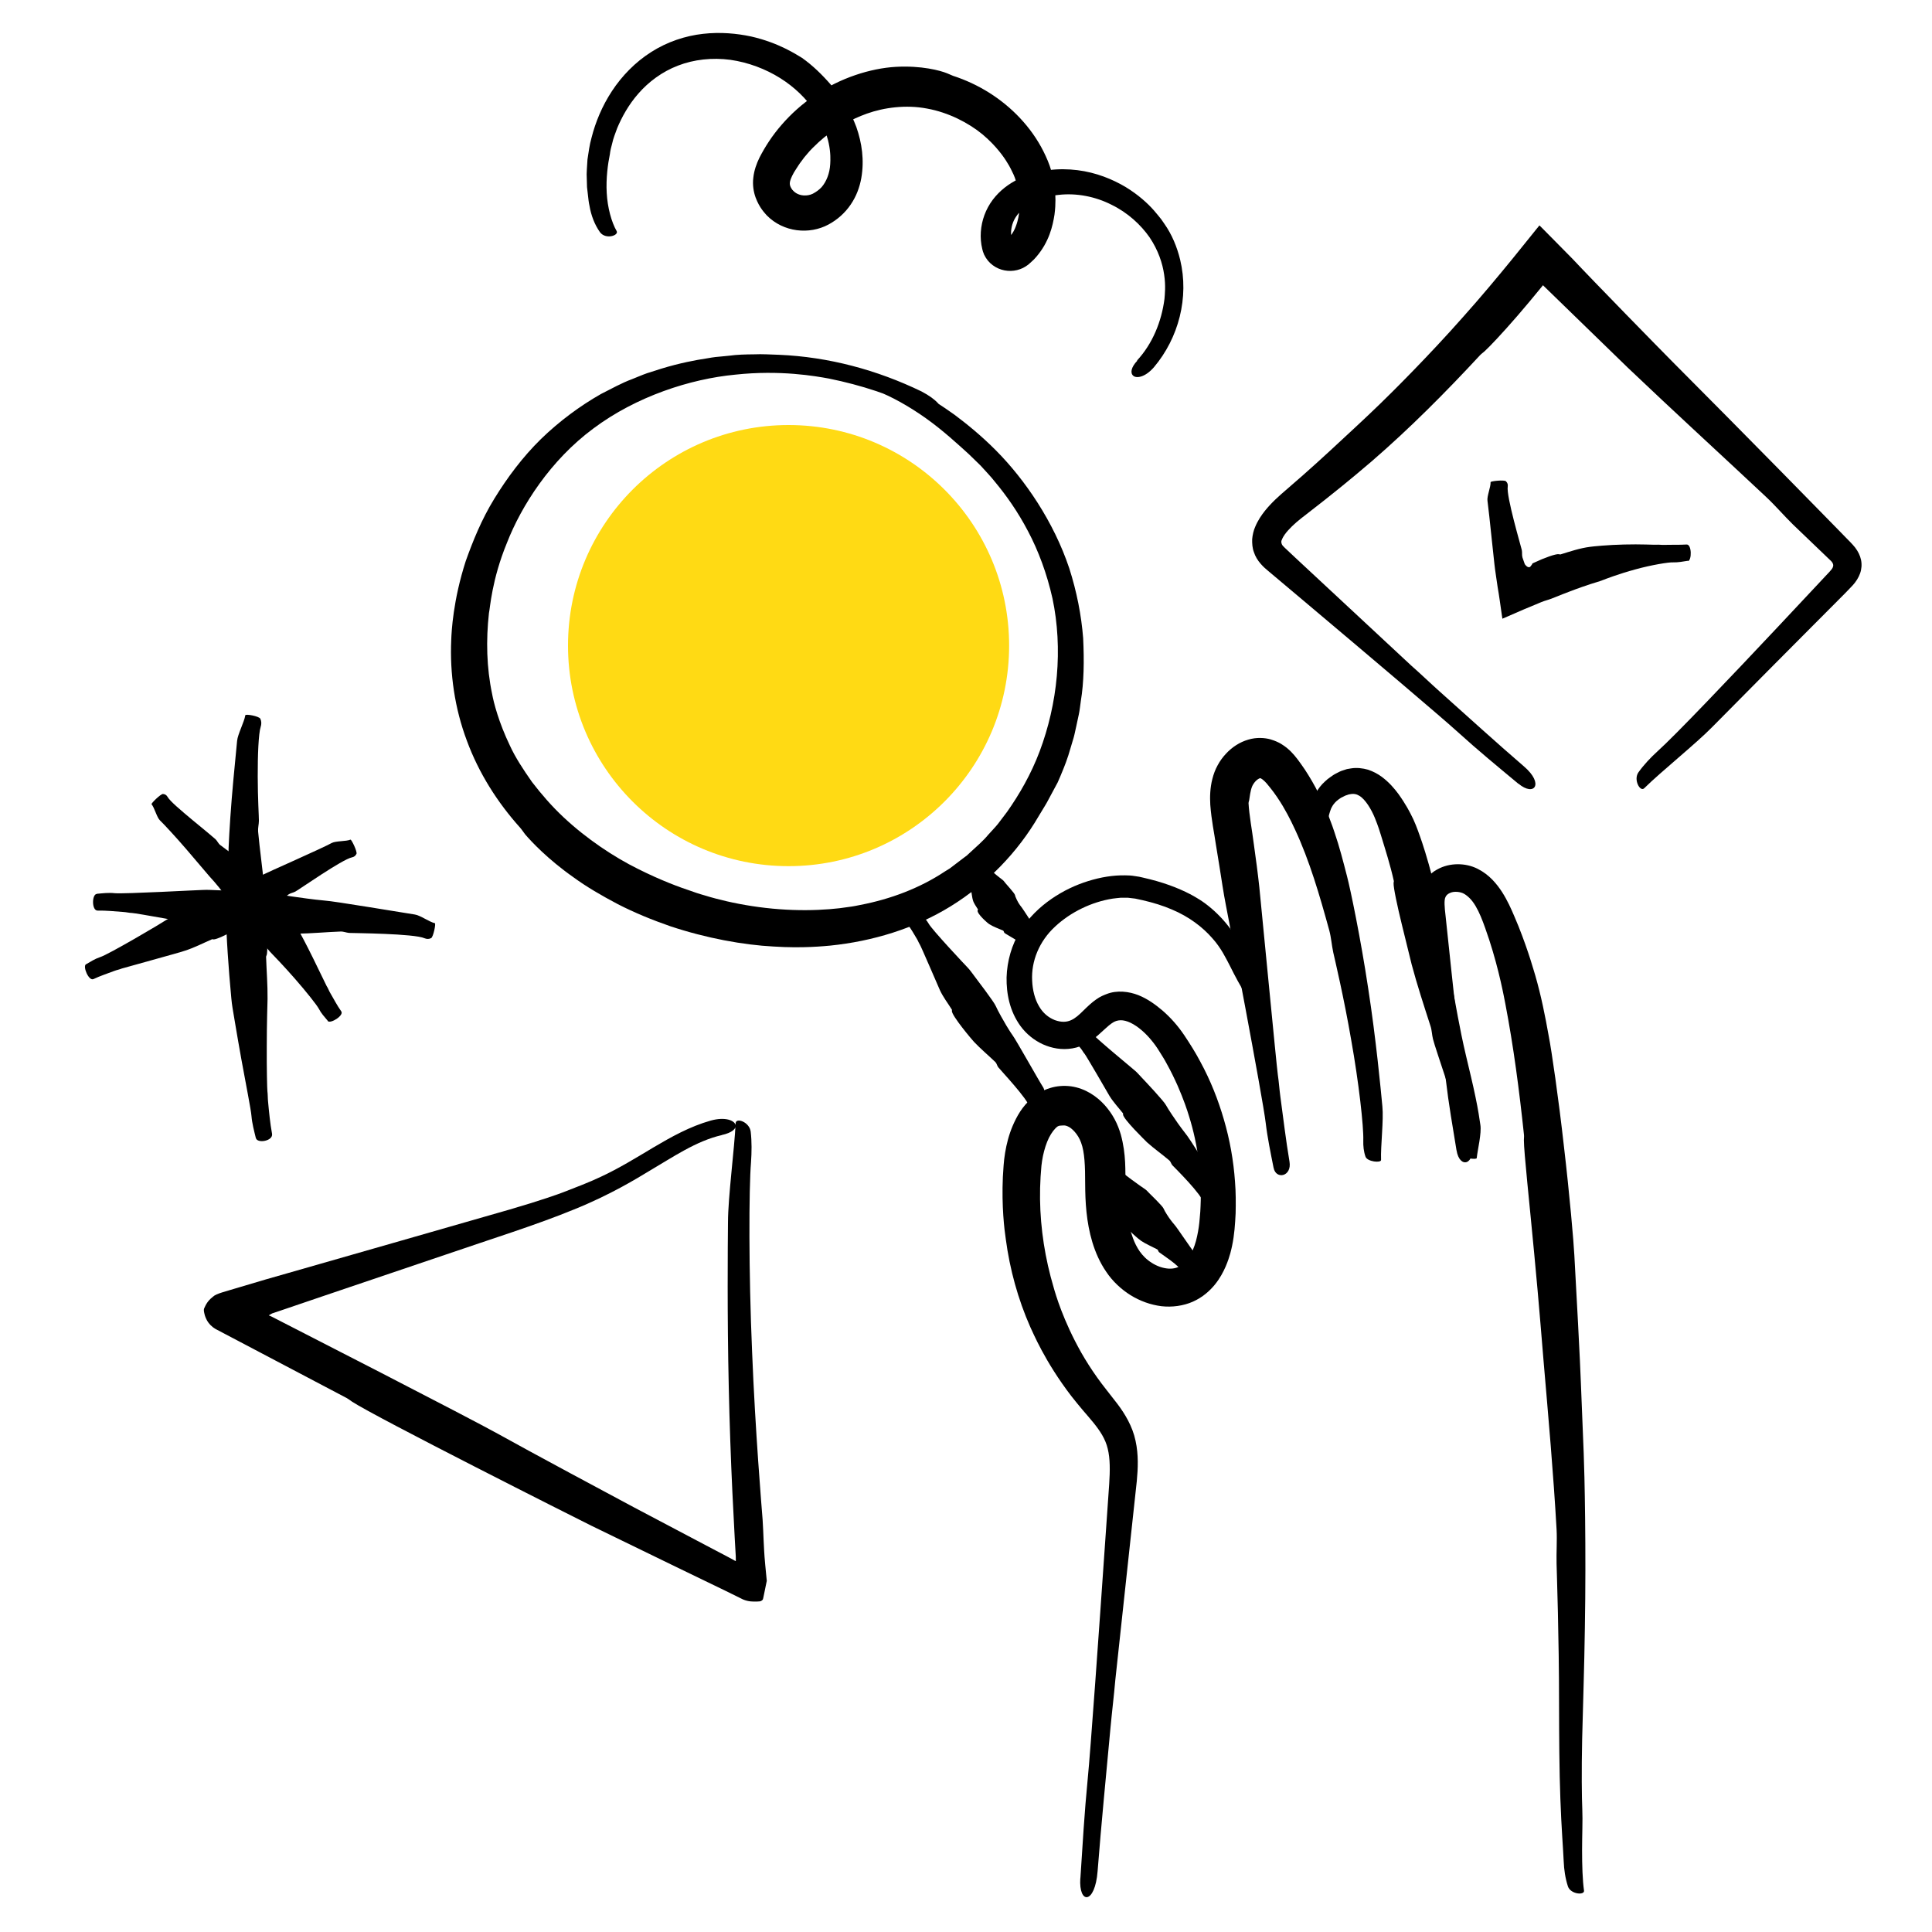
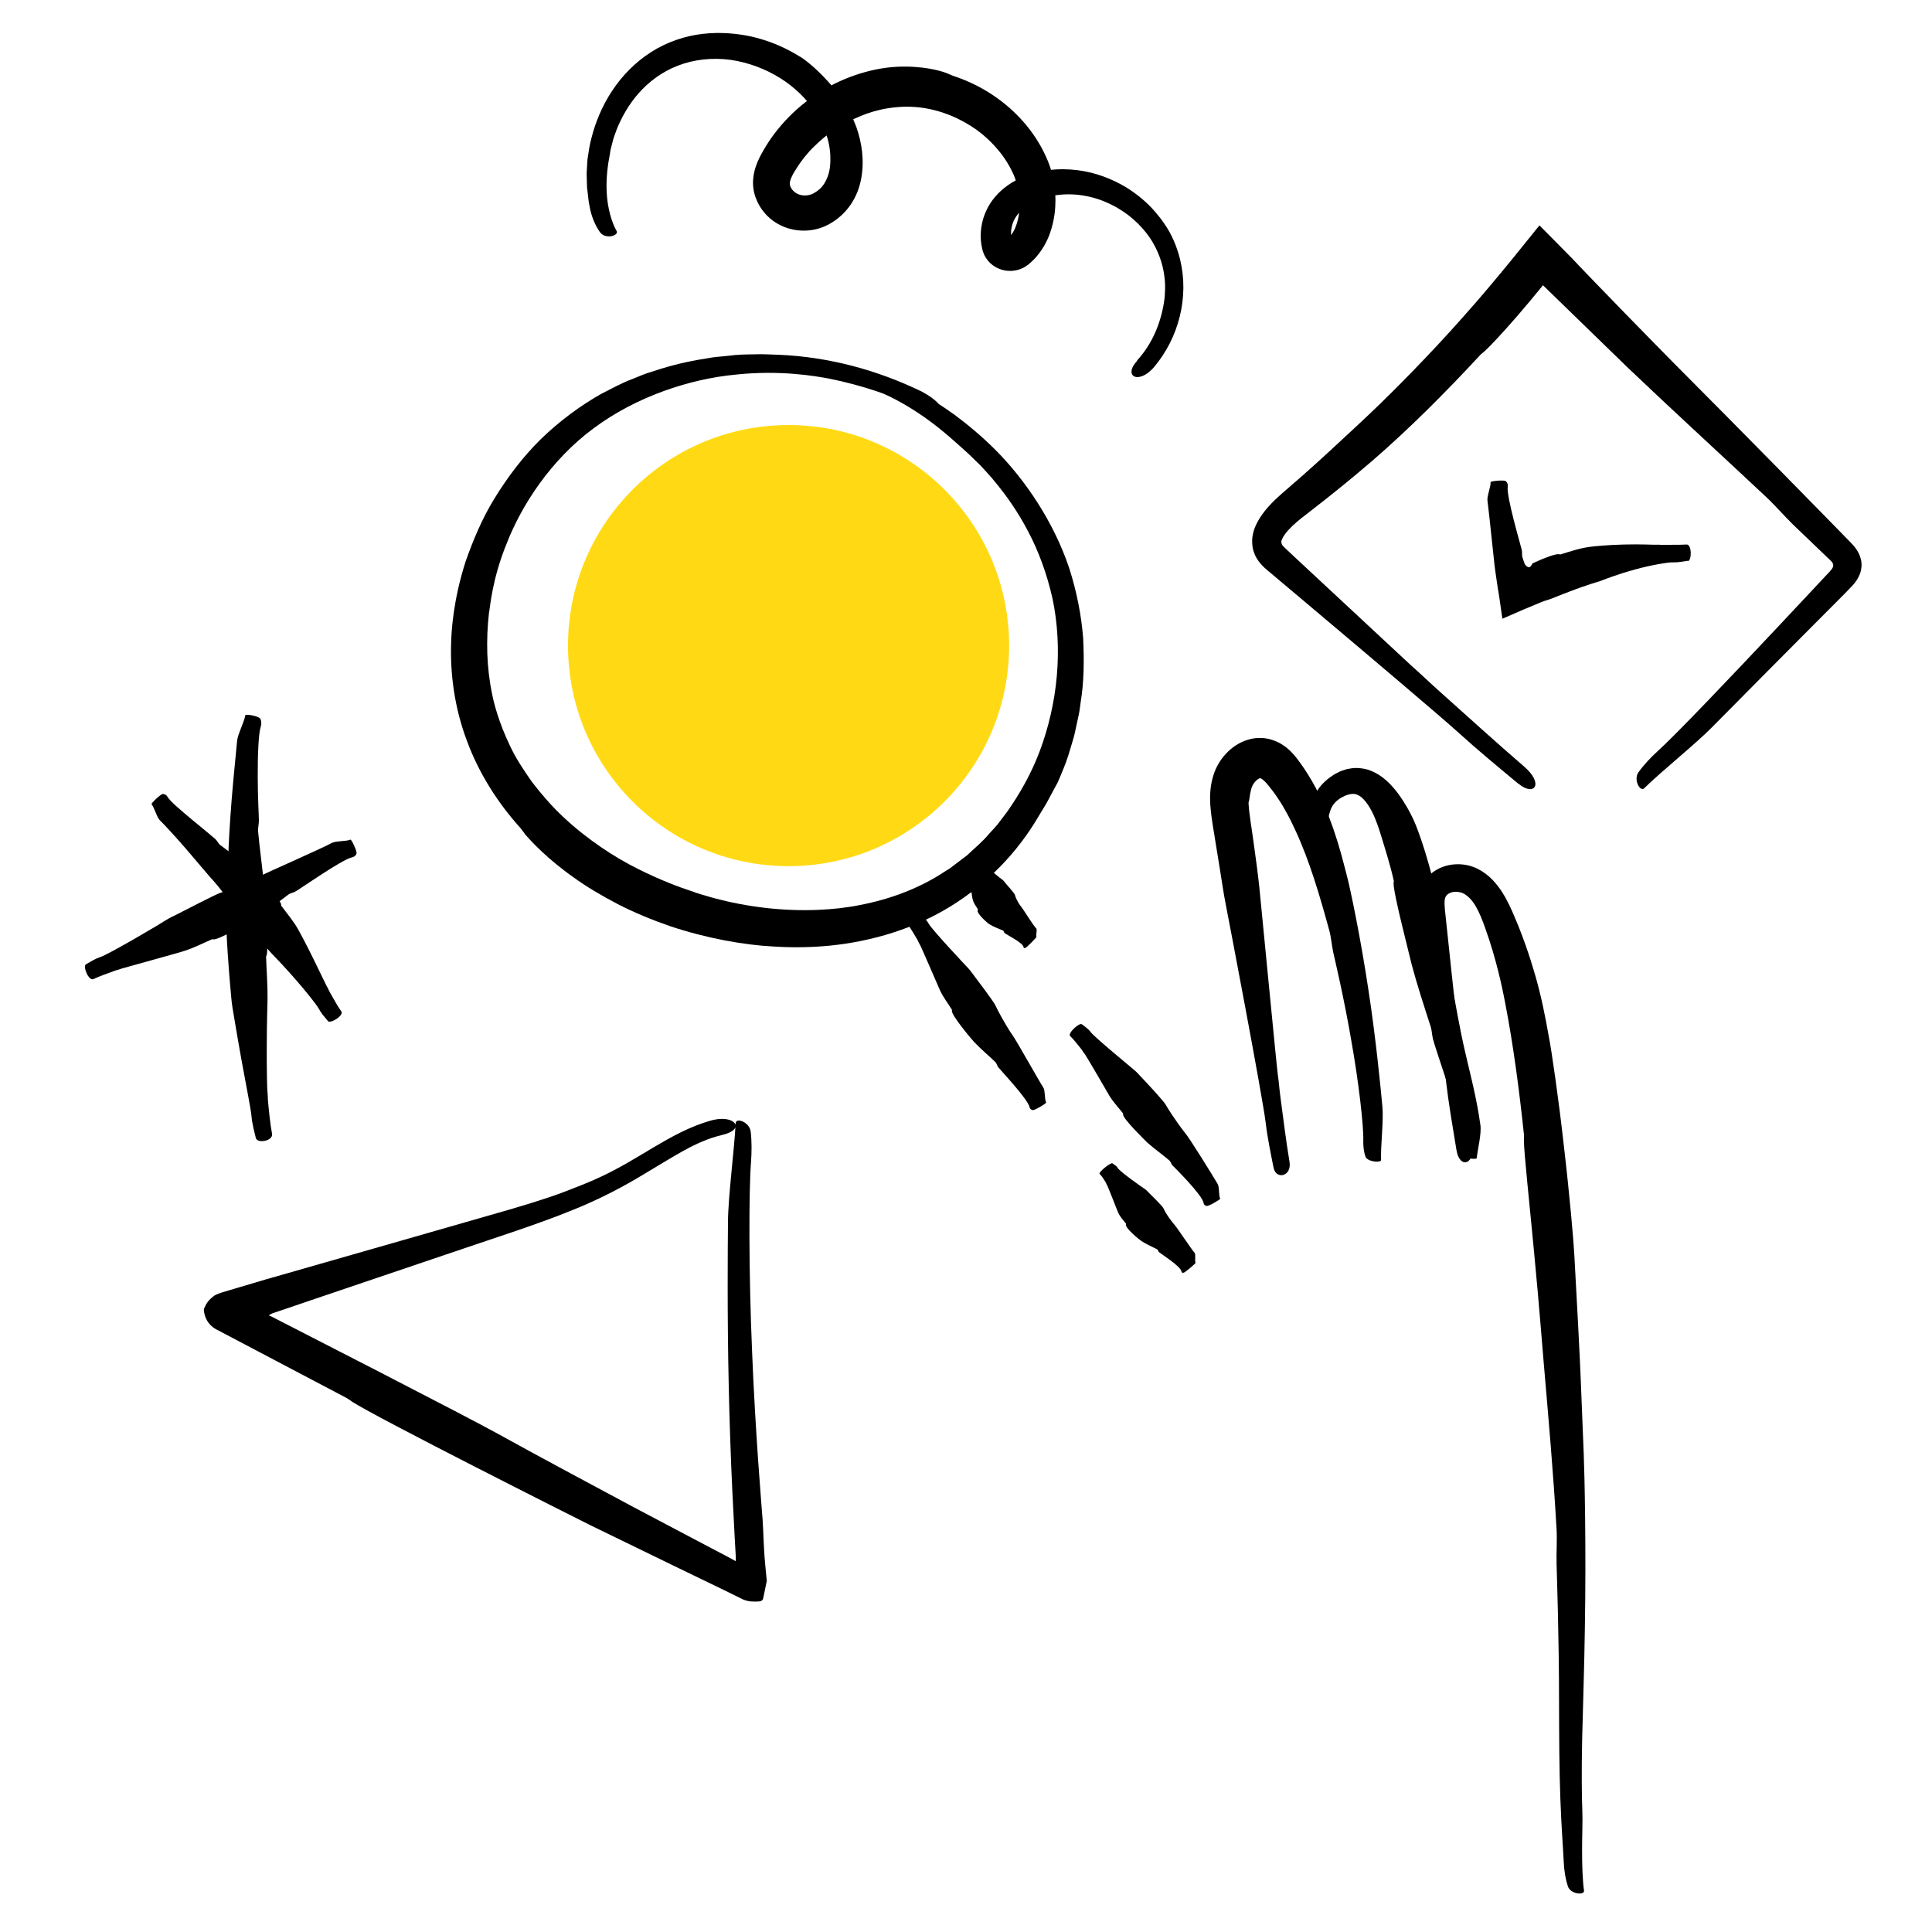
<svg xmlns="http://www.w3.org/2000/svg" id="Design" viewBox="0 0 250 250">
  <defs>
    <style>.cls-1{fill:#ffda14;}</style>
  </defs>
  <g>
    <path d="M33.11,147.28c-.23-.95-.49-1.9-.57-2.87-.06-.82-.73-4.14-1.31-7.35-.58-3.21-1.08-6.32-1.14-6.63-.14-.84-.19-1.69-.27-2.53-.12-1.09-.65-7.99-.52-9.07,.08-1.1,.19-4.65,.2-5.33,.01-.95,.07-1.91,.06-2.86-.01-.82,.16-3.99,.42-7.22,.26-3.23,.62-6.5,.7-7.55,.08-.87,.93-2.45,1.06-3.31,.03-.21,1.79,.11,1.95,.45,.16,.35,.15,.71,.04,1.05-.28,.86-.39,3.7-.38,6.42,0,2.72,.16,5.31,.15,5.72,0,.47-.14,.94-.1,1.41,.21,2.31,.55,4.61,.76,6.9,.01,.61,.65,8.1,.35,9.07-.02,.07-.08,.15-.08,.22,.06,1.82,.21,3.64,.19,5.46-.01,.44-.1,3.31-.1,6.12-.02,2.82,.05,5.58,.08,5.8,.06,.46,.04,.94,.09,1.4,.13,1.38,.26,2.76,.51,4.12,.18,.95-1.91,1.31-2.09,.56Z" />
-     <path d="M12.51,115.66c.78-.07,1.57-.17,2.34-.08,1.31,.11,10.85-.42,11.36-.42,.68-.04,1.36,.02,2.04,.04,.88,.02,6.4,.22,7.24,.42,.86,.19,3.68,.59,4.22,.65,.76,.09,1.51,.2,2.27,.26,1.31,.08,10.04,1.56,11.71,1.81,.69,.1,1.9,.98,2.58,1.12,.16,.03-.2,1.79-.48,1.93-.29,.15-.58,.13-.85,.02-1.36-.61-9.11-.66-9.76-.69-.38-.03-.74-.2-1.12-.18-1.87,.07-3.75,.25-5.61,.28-.49,0-6.56-.07-7.31-.48-.06-.03-.11-.1-.17-.1-1.46-.14-2.93-.18-4.39-.43-.7-.15-9.12-1.68-9.49-1.67-.38-.01-.75-.11-1.12-.13-1.11-.08-2.22-.2-3.34-.18-.78,.01-.75-2.1-.12-2.15Z" />
    <path d="M11.13,124.78c.59-.34,1.16-.71,1.8-.92,1.1-.33,8.17-4.52,8.52-4.78,.49-.31,1.02-.55,1.54-.81,.68-.33,4.86-2.53,5.56-2.75,.73-.21,2.97-1.15,3.39-1.35,.59-.28,1.19-.54,1.77-.84,1-.5,7.95-3.55,9.22-4.25,.53-.28,1.86-.19,2.42-.43,.13-.06,.9,1.56,.78,1.83-.12,.27-.33,.41-.58,.46-1.27,.26-6.8,4.14-7.3,4.41-.29,.17-.64,.2-.91,.39-1.32,.97-2.61,2.03-3.98,2.92-.35,.25-4.96,2.95-5.74,2.9-.06,0-.13-.04-.18-.02-1.18,.51-2.33,1.11-3.57,1.5-.59,.22-7.83,2.19-8.12,2.29-.3,.13-.63,.18-.94,.3-.91,.35-1.83,.64-2.71,1.06-.61,.3-1.43-1.65-.97-1.92Z" />
    <path d="M42.41,132.09c-.42-.5-.86-.98-1.15-1.55-.25-.48-1.65-2.24-3.06-3.85-1.41-1.62-2.84-3.1-2.99-3.25-.4-.39-.72-.84-1.07-1.27-.44-.57-3.39-3.95-3.77-4.54-.35-.63-1.76-2.47-2.04-2.81-.4-.48-.79-.96-1.22-1.41-.35-.4-1.69-1.98-3.06-3.59-1.38-1.6-2.85-3.18-3.35-3.66-.41-.39-.71-1.65-1.09-2.09-.09-.1,1.19-1.35,1.48-1.33,.29,.02,.48,.17,.6,.39,.31,.55,1.78,1.78,3.2,2.97,1.43,1.17,2.8,2.31,3,2.5,.23,.22,.35,.55,.61,.75,1.27,.96,2.6,1.89,3.78,2.95,.34,.25,3.99,3.97,4.1,4.73,0,.06,0,.14,.02,.18,.75,1.01,1.57,1.97,2.19,3.07,.15,.26,1.09,2.01,1.94,3.75,.85,1.74,1.68,3.44,1.74,3.57,.18,.26,.28,.58,.44,.85,.48,.81,.9,1.65,1.45,2.42,.38,.54-1.42,1.65-1.75,1.25Z" />
  </g>
  <path d="M140,132.54c.41,.32,.85,.61,1.15,1.03,.52,.68,5.39,4.68,5.64,4.91,.35,.28,.63,.63,.94,.95,.4,.42,2.89,3.06,3.15,3.58,.27,.52,1.33,2.06,1.54,2.35,.3,.4,.58,.82,.9,1.21,.58,.64,3.66,5.64,4.23,6.61,.26,.39,.13,1.52,.34,1.93,.05,.1-1.5,.99-1.75,.94-.25-.05-.37-.19-.4-.38-.13-1.02-3.75-4.59-4.04-4.89-.16-.19-.2-.46-.4-.63-.94-.8-1.97-1.52-2.87-2.33-.23-.23-3.06-2.98-3.11-3.6,0-.05,.02-.12,0-.15-.59-.75-1.25-1.44-1.76-2.27-.23-.41-3.06-5.29-3.23-5.46-.17-.18-.27-.42-.43-.61-.46-.56-.89-1.16-1.42-1.66-.37-.35,1.19-1.78,1.51-1.53Z" />
  <path d="M143.94,150.53c.26,.18,.54,.33,.69,.6,.24,.46,3.33,2.62,3.5,2.72,.23,.15,.39,.35,.57,.53,.23,.24,1.75,1.69,1.87,2.01,.12,.33,.72,1.23,.85,1.39,.18,.23,.34,.47,.54,.68,.34,.36,2.2,3.19,2.63,3.67,.17,.2-.02,1.05,.12,1.28,.03,.06-1.32,1.22-1.52,1.27-.21,.05-.3-.02-.31-.15-.08-.67-2.71-2.32-2.9-2.5-.11-.1-.11-.3-.25-.37-.68-.36-1.43-.67-2.06-1.09-.17-.1-2.05-1.62-1.97-2.09,0-.04,.04-.09,.03-.11-.35-.46-.76-.86-1.01-1.4-.13-.26-1.37-3.5-1.46-3.61-.09-.11-.12-.27-.2-.4-.24-.36-.45-.75-.76-1.05-.22-.21,1.44-1.52,1.65-1.38Z" />
  <path d="M119.16,118.32c.37,.38,.76,.74,1.01,1.2,.42,.78,4.8,5.44,5.04,5.68,.32,.33,.56,.7,.84,1.06,.35,.47,2.58,3.38,2.8,3.92,.23,.55,1.16,2.19,1.35,2.49,.27,.43,.52,.87,.82,1.28,.51,.7,3.38,5.85,3.99,6.79,.25,.39,.14,1.51,.36,1.93,.05,.1-1.48,1.02-1.73,.98-.25-.05-.38-.2-.42-.39-.2-1.02-3.78-4.81-4.05-5.16-.15-.2-.19-.49-.37-.67-.92-.88-1.91-1.71-2.77-2.62-.23-.24-2.87-3.36-2.86-4,0-.05,.03-.12,.01-.15-.52-.84-1.13-1.62-1.55-2.52-.2-.44-2.48-5.76-2.62-5.95-.14-.21-.22-.46-.35-.67-.39-.64-.74-1.3-1.2-1.88-.33-.41,1.42-1.6,1.71-1.3Z" />
  <path d="M126.85,110.99c.18,.16,.39,.31,.44,.54,.04,.19,.6,.78,1.18,1.3,.58,.52,1.18,.96,1.24,1.01,.17,.12,.26,.28,.38,.42,.15,.2,1.19,1.31,1.25,1.56,.04,.27,.41,.96,.5,1.09,.12,.17,.23,.36,.37,.51,.22,.27,1.53,2.4,1.89,2.73,.14,.14-.09,.91,.02,1.09,.03,.04-1.21,1.32-1.4,1.4-.19,.08-.27,.03-.27-.08-.05-.56-2.32-1.67-2.47-1.84-.09-.08-.07-.26-.19-.31-.59-.26-1.24-.48-1.77-.82-.15-.07-1.68-1.39-1.51-1.81,.01-.03,.05-.08,.04-.1-.24-.41-.55-.77-.67-1.25-.1-.24-.47-3.09-.49-3.18-.06-.1-.04-.24-.08-.35-.13-.32-.2-.67-.4-.95-.14-.2,1.79-1.06,1.93-.94Z" />
  <path d="M119.27,53.05c-3.78-1.91-7.85-3.22-11.99-4.06-1.74-.32-6.31-1.14-12.14-.51-5.81,.55-12.8,2.81-18.35,6.96-5.56,4.11-9.32,10.01-11.19,14.8-1.98,4.81-2.18,8.47-2.33,9.09-.39,3.51-.31,7.06,.41,10.47,.2,1.11,.85,3.66,2.3,6.68,.7,1.53,1.73,3.1,2.86,4.71,1.2,1.56,2.55,3.13,4.07,4.55,3.03,2.84,6.56,5.17,9.63,6.69,3.06,1.54,5.59,2.44,6.66,2.79,.54,.2,1.24,.44,2.07,.67,.82,.26,1.77,.5,2.79,.74,2.05,.47,4.43,.85,6.77,1.02,2.34,.18,4.62,.15,6.49,0,.93-.07,1.76-.17,2.44-.28,.68-.08,1.21-.2,1.56-.27,3.91-.75,7.7-2.17,10.96-4.34,.18-.11,.39-.24,.63-.39,.23-.17,.48-.37,.76-.58,.28-.21,.59-.45,.92-.7,.17-.13,.34-.26,.52-.39,.16-.15,.34-.31,.51-.47,.69-.66,1.53-1.33,2.28-2.24,.39-.44,.82-.87,1.22-1.36,.38-.51,.78-1.03,1.19-1.57,1.56-2.21,3.1-4.85,4.23-7.86,1.13-3.01,1.91-6.33,2.21-9.72,.3-3.39,.12-6.84-.56-10.04-.71-3.18-1.82-6.17-3.17-8.71-1.33-2.55-2.85-4.67-4.23-6.33-.66-.85-1.36-1.53-1.91-2.16-.6-.59-1.11-1.08-1.51-1.47-1.37-1.24-3.34-3.07-5.55-4.64-2.2-1.57-4.61-2.9-6.38-3.54-.84-.34,.34-1.79,1.85-1.41,1.52,.4,3.03,1.12,4.39,1.95,.87,.55,2.22,1.38,3.85,2.55,1.6,1.2,3.48,2.72,5.36,4.62,3.76,3.79,7.46,9.22,9.47,15.23,.97,3.02,1.57,6.1,1.8,9.05,.14,2.94,.1,5.72-.3,8.12-.09,.6-.14,1.19-.26,1.74-.12,.55-.23,1.08-.34,1.58-.12,.5-.2,.98-.33,1.43-.13,.44-.26,.85-.37,1.24-.43,1.55-.87,2.58-1.05,3.03-.21,.51-.42,1.03-.65,1.53l-.79,1.47c-.27,.48-.51,.99-.8,1.46-.29,.47-.58,.94-.86,1.42-2.73,4.69-6.65,8.74-11.37,11.66-4.71,2.91-10.14,4.54-15.6,5.1-.72,.06-3.51,.37-7.35,.12-3.84-.2-8.67-1.06-13.37-2.63-2.34-.81-4.65-1.76-6.77-2.85-2.11-1.11-4.08-2.26-5.73-3.47-3.35-2.35-5.52-4.69-6.27-5.57-.22-.28-.41-.59-.64-.85-2.94-3.27-5.36-7.08-6.9-11.27-1.57-4.18-2.22-8.67-2.02-13.06,.04-1.05,.23-5.09,1.88-10.19,.9-2.52,2.02-5.33,3.69-8.05,1.66-2.71,3.67-5.41,6.05-7.74,2.39-2.32,5.07-4.29,7.76-5.82,1.38-.69,2.68-1.43,4.02-1.92,.66-.26,1.29-.54,1.92-.76,.64-.2,1.25-.4,1.85-.59,2.38-.73,4.46-1.12,5.99-1.35,.76-.14,1.39-.21,1.87-.24,.47-.05,.78-.08,.91-.09,1.08-.15,2.16-.17,3.24-.18,1.08-.05,2.16,.03,3.24,.06,6.4,.27,12.69,1.96,18.45,4.75,3.99,2.11,2.96,4.01,.02,2.43Z" />
  <path d="M93.4,146.88c-3.33,.77-6.31,2.84-9.48,4.7-1.32,.79-4.83,2.99-9.66,4.93-4.83,1.99-10.81,3.85-16.6,5.84-5.81,1.97-11.51,3.9-15.89,5.38-2.19,.74-4.05,1.38-5.44,1.85-.35,.12-.66,.23-.95,.32-.2,.06-.14,.05-.17,.06l-.04,.02s-.07,.04-.09,.05c-.11,.07-.18,.11-.26,.15-.08,.01,0,.06,.06,.07l.16,.07,.13,.06c1.71,.88,7.95,4.08,14.18,7.28,6.68,3.44,13.33,6.9,15.09,7.88,3.6,2.02,15.37,8.33,17.63,9.53l9.53,5.03c.51,.27,1.3,.68,2.72,1.43,.18,.1,.39,.21,.66,.36,.07,.03,.14,.1,.23,.11,.02-.08,0-.19,0-.3v-.27c-.04-.76-.09-1.58-.14-2.45-.09-1.77-.19-3.76-.3-5.87-.2-4.23-.37-8.99-.47-13.63-.21-9.28-.13-18.11-.1-21.34,.01-3.29,.84-9.52,.99-12.79,.03-.79,1.8-.17,1.95,1.09,.15,1.29,.13,2.65,.04,3.96-.28,3.37-.31,14.18,.14,24.51,.41,10.33,1.24,20.17,1.36,21.72,.06,.9,.09,1.79,.13,2.69l.07,1.35,.05,.77,.09,1.05,.2,2.07-.35,1.71-.09,.43c-.04,.15-.03,.28-.17,.38-.15,.12-.28,.14-.37,.14l-.32,.02c-.46,0-1.04,.04-1.79-.28l-2.29-1.13-6.06-2.93-11.29-5.49c-2.08-1.03-27.83-14-30.94-16.04-.24-.16-.46-.34-.7-.47-5.65-2.97-11.3-5.95-16.94-8.92-.6-.35-.9-.74-1.1-1.07-.18-.33-.3-.63-.35-.88-.03-.13-.06-.25-.07-.35,0-.07-.02-.07-.01-.21,.01-.15,.04-.15,.06-.22,.09-.2,.2-.44,.38-.7,.1-.14,.28-.4,.75-.77,.41-.4,1.69-.68,2.93-1.07,1.14-.34,2.46-.73,3.91-1.16,.88-.25,1.84-.53,2.87-.82,4.12-1.18,9.33-2.67,14.49-4.15,5.15-1.48,10.26-2.94,14.18-4.07,3.9-1.13,6.53-2.07,6.92-2.23,1.64-.64,3.28-1.25,4.86-2,2.35-1.09,4.54-2.44,6.83-3.81,2.29-1.35,4.69-2.7,7.41-3.47,1.93-.53,3.04,.02,3.19,.52,.16,.55-.46,1.06-1.76,1.35Z" />
  <path d="M147.13,46.65c2.01-2.17,3.17-5.04,3.55-7.95,.05-.61,.18-1.73-.04-3.16-.2-1.43-.76-3.16-1.88-4.82-1.14-1.64-2.84-3.21-4.94-4.23-2.08-1.06-4.54-1.54-6.84-1.27-2.31,.22-4.46,1.28-5.45,2.74-.48,.66-.71,1.5-.7,2.24,0,.37,.06,.72,.15,1.02l.02,.06-.42,.13-.05,.02s-.01,0,0,0c.03-.02,.08-.09,.09-.14,.03-.12,0,0,.03,.03v-.02h-.02l-.27-.33h0v-.02l.03-.02,.07-.08c.09-.1,.2-.18,.27-.3,.35-.41,.58-.88,.74-1.32,.32-.87,.38-1.54,.4-1.74,.13-1.08,.03-2.23-.2-3.32-.14-.54-.29-1.08-.51-1.57-.24-.51-.5-1.06-.82-1.55-.39-.66-1.41-2.16-3.2-3.66-1.79-1.48-4.4-2.84-7.17-3.34-2.76-.53-5.6-.13-7.79,.65-2.19,.78-3.72,1.8-4.35,2.22-.67,.41-1.64,1.18-2.65,2.2-.26,.25-.5,.52-.75,.82-.26,.28-.49,.59-.72,.91-.25,.31-.45,.65-.67,.98-.23,.33-.42,.68-.55,.95-.28,.58-.32,.89-.28,1.11,.02,.23,.24,.63,.46,.82,.45,.47,1.08,.57,1.35,.58,.4,.02,.8-.05,1.15-.22,.42-.22,.83-.51,1.15-.86,.62-.72,1.04-1.77,1.11-2.98,.03-.51,.07-1.44-.19-2.67-.24-1.2-.86-2.73-1.87-4.25-1.02-1.52-2.53-3.02-4.41-4.2-1.88-1.18-4.13-2.04-6.46-2.37-2.33-.31-4.71-.05-6.77,.75-2.07,.79-3.82,2.12-5.12,3.61-1.31,1.49-2.17,3.11-2.75,4.49-.26,.71-.51,1.34-.63,1.91-.16,.56-.27,1.05-.31,1.44-.26,1.26-.52,3.13-.41,5.03,.1,1.89,.62,3.79,1.29,4.94,.28,.57-1.43,1.12-2.16,.14-.7-.98-1.16-2.21-1.36-3.42-.09-.38-.15-.88-.21-1.47-.03-.29-.08-.61-.11-.95-.01-.34-.02-.7-.03-1.08-.06-.76,.05-1.6,.09-2.5,.14-.89,.25-1.85,.53-2.83,.5-1.97,1.35-4.06,2.64-6.02,1.28-1.95,3.02-3.75,5.08-5.05,2.06-1.32,4.43-2.1,6.69-2.35,2.26-.26,4.41-.05,6.23,.34,3.67,.83,5.96,2.41,6.59,2.77,1.4,.99,2.63,2.2,3.75,3.49,1.39,1.58,2.52,3.42,3.28,5.45,.72,2.06,1.05,4.29,.64,6.63-.21,1.16-.64,2.35-1.37,3.41-.72,1.07-1.73,1.97-2.87,2.58-2.48,1.34-5.83,1.01-7.98-1.17-.26-.31-.95-.96-1.46-2.34-.25-.69-.41-1.61-.29-2.55,.1-.94,.42-1.82,.79-2.58,.74-1.44,1.65-2.86,2.88-4.27,1.21-1.4,2.67-2.71,4.3-3.81,3.24-2.24,7.18-3.49,10.46-3.68,3.31-.19,5.79,.48,6.63,.83,.27,.1,.52,.23,.78,.33,3.3,1.07,6.31,2.95,8.69,5.49,1.19,1.27,2.22,2.71,3.01,4.28,.38,.76,.77,1.64,1.02,2.53,.24,.89,.42,1.78,.49,2.69,.03,.44,.12,1.48-.08,2.98-.23,1.47-.69,3.51-2.34,5.44-.2,.24-.42,.47-.67,.68l-.38,.34c-.21,.16-.44,.31-.68,.43-.98,.48-2.14,.52-3.17,.08-.51-.22-1-.57-1.38-1.03-.19-.24-.35-.49-.48-.76-.06-.14-.11-.28-.16-.42-.05-.15-.05-.2-.08-.3-.18-.74-.24-1.49-.19-2.23,.1-1.48,.62-2.93,1.55-4.17,.9-1.19,2.09-2.08,3.34-2.68,2.51-1.22,5.2-1.44,7.62-1.14,2.42,.3,4.54,1.18,6.21,2.17,1.66,1.01,2.88,2.13,3.68,3.04,.4,.45,.7,.85,.94,1.14,.21,.31,.35,.51,.41,.59,.98,1.39,1.64,3,2.04,4.64,1.18,4.88-.19,10.14-3.4,13.93-1.16,1.33-2.27,1.44-2.66,1.1-.43-.37-.28-1.11,.51-1.95Z" />
  <circle class="cls-1" cx="102.04" cy="83.54" r="28.54" />
  <g>
    <path d="M196.49,101.43c-2.62-2.18-5.26-4.35-7.78-6.64-2.13-1.94-11.14-9.57-19.83-16.89-1.09-.92-2.17-1.83-3.23-2.72-.53-.45-1.06-.89-1.58-1.33-.28-.24-.56-.46-.95-.91-.38-.44-.69-.94-.86-1.48-.21-.54-.24-1.12-.23-1.68,.04-.54,.2-1.18,.38-1.58,.36-.87,.82-1.53,1.27-2.1,.91-1.13,1.91-1.99,2.72-2.69,3.22-2.76,5.39-4.8,5.79-5.16,2.14-1.99,4.3-3.96,6.39-5.99,1.36-1.31,6.26-6.16,10.81-11.32,1.14-1.28,2.27-2.58,3.32-3.83,.53-.63,1.04-1.24,1.53-1.83,.52-.63,1.01-1.23,1.48-1.8,.89-1.1,1.73-2.15,2.51-3.11,.19-.24,.39-.48,.57-.71l.28-.34s.09-.14,.14-.14l.15,.15c.4,.4,.78,.79,1.14,1.15,1.34,1.36,2.38,2.41,2.99,3.03,2.61,2.79,11.26,11.63,12.93,13.31l7.03,7.08c1,1.01,3.44,3.49,6.63,6.72,1.59,1.62,3.36,3.43,5.23,5.33,.93,.95,1.89,1.93,2.86,2.92l.73,.75,.53,.54c.22,.23,.43,.46,.62,.7,.37,.49,.64,1.02,.76,1.6,.12,.58,.07,1.2-.13,1.75-.2,.55-.53,1.07-.95,1.53-.21,.23-.44,.46-.65,.68l-.37,.38c-.5,.5-.99,1-1.49,1.5-.99,.99-1.97,1.98-2.93,2.94-1.92,1.93-3.76,3.78-5.43,5.46-3.34,3.37-6,6.07-7.3,7.37-2.12,2.17-6.66,5.8-8.81,7.93-.52,.52-1.43-1.11-.74-2.07,.7-.98,1.57-1.9,2.47-2.72,2.33-2.1,9.24-9.36,15.81-16.35,1.64-1.75,3.26-3.48,4.79-5.11,.38-.41,.76-.81,1.12-1.2,.17-.18,.34-.36,.51-.54l.25-.29c.16-.19,.29-.43,.24-.67-.05-.24-.22-.42-.38-.56-2.52-2.41-4.33-4.15-4.83-4.63-1.19-1.17-2.28-2.45-3.49-3.58-5.95-5.58-11.97-11.08-17.88-16.71-.75-.73-5.8-5.63-10.96-10.65-.05-.01-.02,0-.07,.07-1.13,1.39-2.23,2.7-3.23,3.86-2,2.31-3.61,4.01-4.26,4.6-.2,.18-.42,.33-.6,.52-4.45,4.8-9.08,9.46-14.03,13.74-.6,.51-2.84,2.44-5.99,4.93-.79,.62-1.63,1.28-2.51,1.96-.87,.66-1.65,1.3-2.3,2.03-.32,.35-.58,.72-.73,1.03-.09,.19-.09,.21-.13,.31-.02,.09-.03,.19,0,.28,.02,.1,.05,.19,.1,.27,.04,.05,.04,.06,.11,.14,.07,.08,.15,.16,.25,.25l1.34,1.26c7.28,6.77,14.41,13.41,14.98,13.94,1.24,1.09,2.43,2.24,3.66,3.34,3.65,3.26,7.27,6.56,10.97,9.75,2.59,2.23,1.33,3.94-.75,2.2Z" />
    <path d="M218.44,72.56c-.65,.1-1.3,.23-1.95,.21-.55-.03-2.79,.33-4.88,.91-2.09,.56-4.01,1.3-4.2,1.38-.52,.21-1.05,.33-1.57,.51-.34,.11-1.57,.52-2.78,.99-1.21,.45-2.39,.97-2.73,1.05-.03,0-.31,.09-.53,.17-.23,.08-.5,.19-.78,.31-.55,.23-1.18,.49-1.8,.75-1.19,.52-2.35,1.02-2.81,1.22-.05-.33-.06-.4-.07-.46-.18-1.23-.34-2.47-.55-3.66-.04-.26-.11-.7-.19-1.29-.04-.29-.09-.62-.14-.98l-.08-.65c-.1-.88-.21-1.97-.33-3.07-.23-2.2-.47-4.44-.57-5.15-.09-.59,.44-1.81,.4-2.41,0-.14,1.77-.32,1.98-.12,.22,.2,.28,.44,.24,.69-.2,1.27,1.7,7.66,1.82,8.21,.07,.32-.01,.66,.09,.98l.18,.52c.06,.18,.13,.38,.16,.39,.09,.11,.17,.2,.25,.25,.16,.11,.29,.11,.4,.04l.09-.11s.08-.1,.13-.17c.03-.04,.05-.07,.06-.1v-.04s.01-.01,0-.01c0,0,.15-.07,.21-.1,1.37-.65,2.84-1.17,3.23-1.11,.06,0,.13,.05,.18,.04,1.27-.39,2.53-.82,3.85-.99,.32-.05,2.4-.26,4.42-.3,2.03-.06,3.99,.05,4.15,.03,.33-.03,.66,.03,.99,.02,.98-.03,1.95,.01,2.93-.05,.69-.05,.69,2.06,.18,2.15Z" />
  </g>
  <g>
-     <path d="M139.8,243.08c.28-4.3,.53-8.61,.95-12.89,.36-3.62,1.42-18.52,2.41-32.85,.12-1.79,.25-3.57,.37-5.32,.11-1.71,.13-3.27-.19-4.55-.29-1.25-.98-2.3-1.88-3.41-.44-.55-.93-1.09-1.41-1.66-.49-.57-.95-1.16-1.4-1.72-3.49-4.54-5.01-8.32-5.33-8.96-1.59-3.6-2.65-7.45-3.17-11.37-.19-1.26-.55-4.23-.38-8.06,.07-.95,.09-1.94,.29-3.12,.19-1.14,.48-2.31,.99-3.51,.52-1.19,1.2-2.47,2.49-3.57,.62-.55,1.43-1.02,2.31-1.29,.88-.28,1.81-.35,2.74-.23,1.88,.27,3.33,1.3,4.35,2.42,.51,.57,.94,1.18,1.29,1.83,.35,.64,.62,1.36,.8,1.98,.72,2.6,.57,4.81,.61,6.55-.03,3.43,.54,5.69,.86,6.56,.15,.46,.37,1.02,.71,1.6,.18,.3,.36,.57,.58,.82,.22,.26,.48,.52,.78,.75,.59,.47,1.34,.85,2.08,1,.74,.16,1.43,.09,1.96-.2,1.15-.5,1.96-2.28,2.3-3.93,.18-.83,.28-1.59,.33-2.28,.07-.67,.1-1.21,.11-1.56,.18-3.93-.31-7.91-1.49-11.67-.24-.81-.71-2.19-1.47-3.94-.39-.87-.85-1.84-1.42-2.86-.27-.52-.6-1.03-.93-1.56-.33-.54-.65-.99-1.04-1.46-.76-.93-1.73-1.8-2.7-2.27-.48-.23-.93-.34-1.31-.33-.39,.02-.72,.1-1.14,.4-.45,.3-1,.87-1.77,1.54-.39,.33-.84,.69-1.4,1.01-.55,.32-1.24,.58-1.91,.69-1.37,.24-2.7-.02-3.83-.53-1.13-.52-2.13-1.33-2.87-2.33-1.44-1.97-1.85-4.25-1.82-6.32,.06-2.1,.67-4.27,1.77-6,1.08-1.75,2.53-3.12,4.05-4.17,1.52-1.05,3.13-1.8,4.74-2.3,1.61-.5,3.21-.77,4.8-.74,.39,0,.79,.02,1.2,.09,.2,.03,.4,.06,.59,.09,.16,.04,.33,.07,.49,.11,.63,.14,1.24,.3,1.81,.46,2.31,.66,4.11,1.52,5.21,2.2,1.85,1.08,4.2,3.27,5.57,6.04,1.33,2.58,2.37,5.16,3.19,6.93,.39,.86-1.51,.99-2.31-.24-.82-1.26-1.56-2.66-2.23-4.01-.46-.86-1.09-2.25-2.28-3.56-1.2-1.37-2.95-2.75-5.23-3.7-1.13-.49-2.38-.87-3.71-1.18-.33-.08-.67-.15-1.01-.22-.32-.04-.62-.08-.93-.11-.33,0-.65-.01-.98,0-.33,.04-.67,.06-1,.11-2.7,.42-5.44,1.73-7.46,3.62-2.06,1.9-3.1,4.48-2.97,6.98,.05,1.25,.35,2.41,.88,3.31,.52,.92,1.25,1.49,2.05,1.81,1.7,.61,2.6-.13,3.72-1.25,.54-.53,1.09-1.05,1.63-1.42,.53-.39,1.05-.58,1.33-.69,1.37-.55,2.93-.34,4.13,.13,1.22,.49,2.21,1.22,3.11,1.98,1.09,.94,2.04,2.03,2.82,3.19,.75,1.12,1.47,2.26,2.1,3.46,1.29,2.37,2.3,4.9,3.05,7.5,.76,2.6,1.24,5.29,1.43,8.01,.11,1.36,.11,2.73,.08,4.1-.07,1.35-.15,2.75-.46,4.21-.09,.38-.25,1.31-.84,2.69-.3,.68-.71,1.48-1.38,2.31-.67,.82-1.59,1.65-2.84,2.21-1.24,.55-2.7,.75-4.1,.59-1.4-.18-2.75-.67-3.97-1.42-1.2-.75-2.33-1.79-3.16-3.04-.82-1.19-1.39-2.51-1.79-3.82-.79-2.63-.92-5.24-.93-7.56,0-2.27-.06-4.09-.53-5.33-.4-1.13-1.25-1.91-1.7-2.09-.24-.11-.39-.13-.55-.13-.17,0-.29,.02-.39,.02-.06,.02-.12,.02-.19,.02-.06,.02-.13,.05-.19,.08-.38,.26-.8,.81-1.14,1.48-.34,.69-.59,1.5-.77,2.34-.09,.42-.15,.85-.2,1.28l-.11,1.43c-.06,.96-.08,1.93-.07,2.89,.05,3.86,.66,7.71,1.76,11.42,.25,.89,1.23,4.29,3.58,8.45,.59,1.03,1.27,2.11,2.04,3.19,.76,1.08,1.64,2.13,2.63,3.43,.96,1.27,1.96,2.91,2.35,4.78,.4,1.83,.31,3.59,.16,5.21-1.35,12.5-2.68,24.76-2.78,25.75-.18,2.08-.44,4.16-.63,6.24-.57,6.16-1.18,12.32-1.66,18.48-.33,4.31-2.46,4.35-2.24,.93Z" />
    <path d="M164.8,151.11c-.38-1.93-.79-3.87-1.02-5.82-.39-3.31-4.89-26.86-5.14-28.1-.33-1.68-.57-3.37-.84-5.05-.08-.49-.25-1.57-.48-2.95-.2-1.41-.55-2.96-.71-5.05-.06-1.03-.03-2.19,.27-3.35,.14-.56,.37-1.21,.68-1.76,.3-.56,.66-1.05,1.07-1.49,.8-.87,1.81-1.52,2.89-1.83,1.07-.33,2.16-.24,2.87-.04,1.21,.36,1.74,.82,2.08,1.07,.33,.27,.47,.41,.58,.52,.28,.28,.59,.64,.89,1.04,.3,.39,.57,.8,.9,1.27,.61,.93,1.25,2.01,1.79,3.1,1.08,2.18,1.82,4.31,2.04,4.99,.66,1.92,1.15,3.85,1.64,5.75,.43,1.64,1.75,7.95,2.73,14.46,1.01,6.5,1.64,13.17,1.84,15.3,.18,1.76-.24,5.16-.17,6.92,.02,.43-1.78,.24-2.01-.41-.24-.67-.31-1.39-.29-2.1,.06-1.81-.59-7.55-1.56-12.98-.93-5.44-2.15-10.57-2.33-11.37-.2-.94-.26-1.9-.51-2.83-1.24-4.53-2.56-9.04-4.42-13.03-.14-.29-.69-1.54-1.59-3.06-.46-.76-1-1.59-1.64-2.38-.32-.42-.62-.76-.87-.97-.25-.22-.41-.27-.44-.27,.02,.02-.08,0-.36,.2-.26,.19-.51,.54-.64,.81-.28,.63-.34,1.53-.41,1.86-.03,.12-.08,.24-.08,.36,.08,1.53,.46,3.52,.69,5.34,.26,1.85,.51,3.71,.71,5.57,.19,1.8,2.25,23.33,2.39,24.23,.14,.94,.2,1.9,.33,2.85,.38,2.8,.71,5.61,1.18,8.4,.33,1.95-1.75,2.36-2.05,.82Z" />
    <path d="M188.47,148.84c-.49-3.01-1.02-6.02-1.37-9.04-.15-1.34-.68-4.86-1.36-9.29-.35-2.21-.73-4.66-1.12-7.18-.2-1.26-.4-2.53-.6-3.81-.1-.65-.21-1.23-.3-1.97-.08-.74-.15-1.64,.22-2.69,.36-.99,1.11-1.86,2.01-2.34,.87-.49,1.78-.68,2.67-.69,.89,0,1.76,.18,2.58,.59,.79,.4,1.39,.88,1.91,1.41,1.03,1.07,1.66,2.21,2.16,3.22,.5,1.03,.85,1.93,1.22,2.8,1.38,3.47,2.02,5.91,2.17,6.36,.76,2.62,1.29,5.28,1.76,7.94,.34,1.72,1.26,7.98,1.95,14.18,.73,6.21,1.27,12.43,1.35,14.1,.2,3.43,.79,14.52,.85,16.65l.36,8.95c.11,2.55,.33,12.49,.15,22.62-.07,5.06-.25,10.17-.35,14.38-.09,4.22-.05,7.56,.02,9.18,.06,1.33-.03,3.28-.03,5.22,0,1.94,.06,3.89,.25,5.21,.09,.64-1.74,.48-2.08-.54-.34-1.04-.51-2.18-.55-3.28-.06-1.42-.3-4.38-.43-8.06-.14-3.68-.16-8.09-.17-12.38,0-8.57-.29-16.74-.32-18.02-.04-1.49,.08-2.98,0-4.46-.41-7.27-1.06-14.51-1.68-21.75-.09-.95-.58-7.36-1.21-13.89-.61-6.53-1.34-13.19-1.34-14.73,0-.23,.04-.47,.01-.7-.61-5.75-1.35-11.42-2.41-16.94-.16-.8-.77-4.23-2.08-8.26-.68-2-1.4-4.3-2.57-5.44-.15-.14-.29-.27-.45-.38-.16-.12-.26-.16-.41-.24-.29-.12-.64-.18-.97-.17-.33,0-.62,.1-.83,.22-.18,.1-.35,.26-.43,.45-.21,.38-.12,1.37,0,2.39,.11,1,.21,1.94,.3,2.83,.19,1.78,.35,3.33,.49,4.63,.28,2.6,.45,4.17,.48,4.45,.2,1.46,.31,2.94,.5,4.41,.54,4.34,1.04,8.69,1.68,13.02,.44,3.02-1.63,3.46-2.02,1.07Z" />
    <path d="M170.2,111.39c-.29-1.1-.65-2.25-.7-3.5,0-.52-.26-1.86,.19-3.81,.24-.96,.8-2.09,1.74-2.94,.23-.23,.47-.41,.7-.57,.24-.17,.48-.35,.77-.49,.28-.15,.56-.3,.9-.4l.49-.16,.54-.09c.72-.12,1.5-.03,2.2,.17,.68,.23,1.29,.56,1.77,.92,.98,.73,1.63,1.52,2.15,2.21,.99,1.38,1.47,2.37,1.57,2.55,.52,.97,.89,1.98,1.24,2.98,.24,.65,1.02,3,1.59,5.35,.29,1.17,.55,2.35,.75,3.28,.19,.88,.35,1.63,.39,1.96,.17,1.31,.84,5.47,.97,6.25,.2,1.11,.37,2.21,.6,3.3,.2,.94,.78,4.58,1.64,8.2,.43,1.83,.9,3.73,1.23,5.35,.34,1.61,.54,2.95,.63,3.6,.18,1.08-.36,3.22-.47,4.3-.02,.26-1.79-.01-1.97-.37-.17-.38-.22-.78-.15-1.17,.07-.51,0-1.58-.25-2.9-.25-1.32-.68-2.89-1.17-4.42-1-3.04-2.02-6.05-2.12-6.53-.14-.55-.14-1.14-.32-1.68-.86-2.66-1.73-5.32-2.44-7.98-.09-.35-.66-2.69-1.25-5.08-.61-2.49-1.12-4.87-1.09-5.46,0-.09,.05-.19,.03-.27-.46-2.07-1.1-4.06-1.69-5.99-.07-.23-.33-1.11-.78-2.2-.44-1.07-1.21-2.36-1.98-2.82-.37-.23-.75-.31-1.26-.2-.12,0-.25,.08-.38,.11-.13,.03-.26,.09-.38,.16-.13,.06-.25,.13-.38,.19-.1,.07-.2,.13-.29,.2-.73,.52-.99,1.2-1.02,1.3-.15,.4-.28,.86-.35,1.34-.13,1.45,.07,3.05,.43,4.65,.25,1.15-1.83,1.54-2.06,.67Z" />
  </g>
</svg>